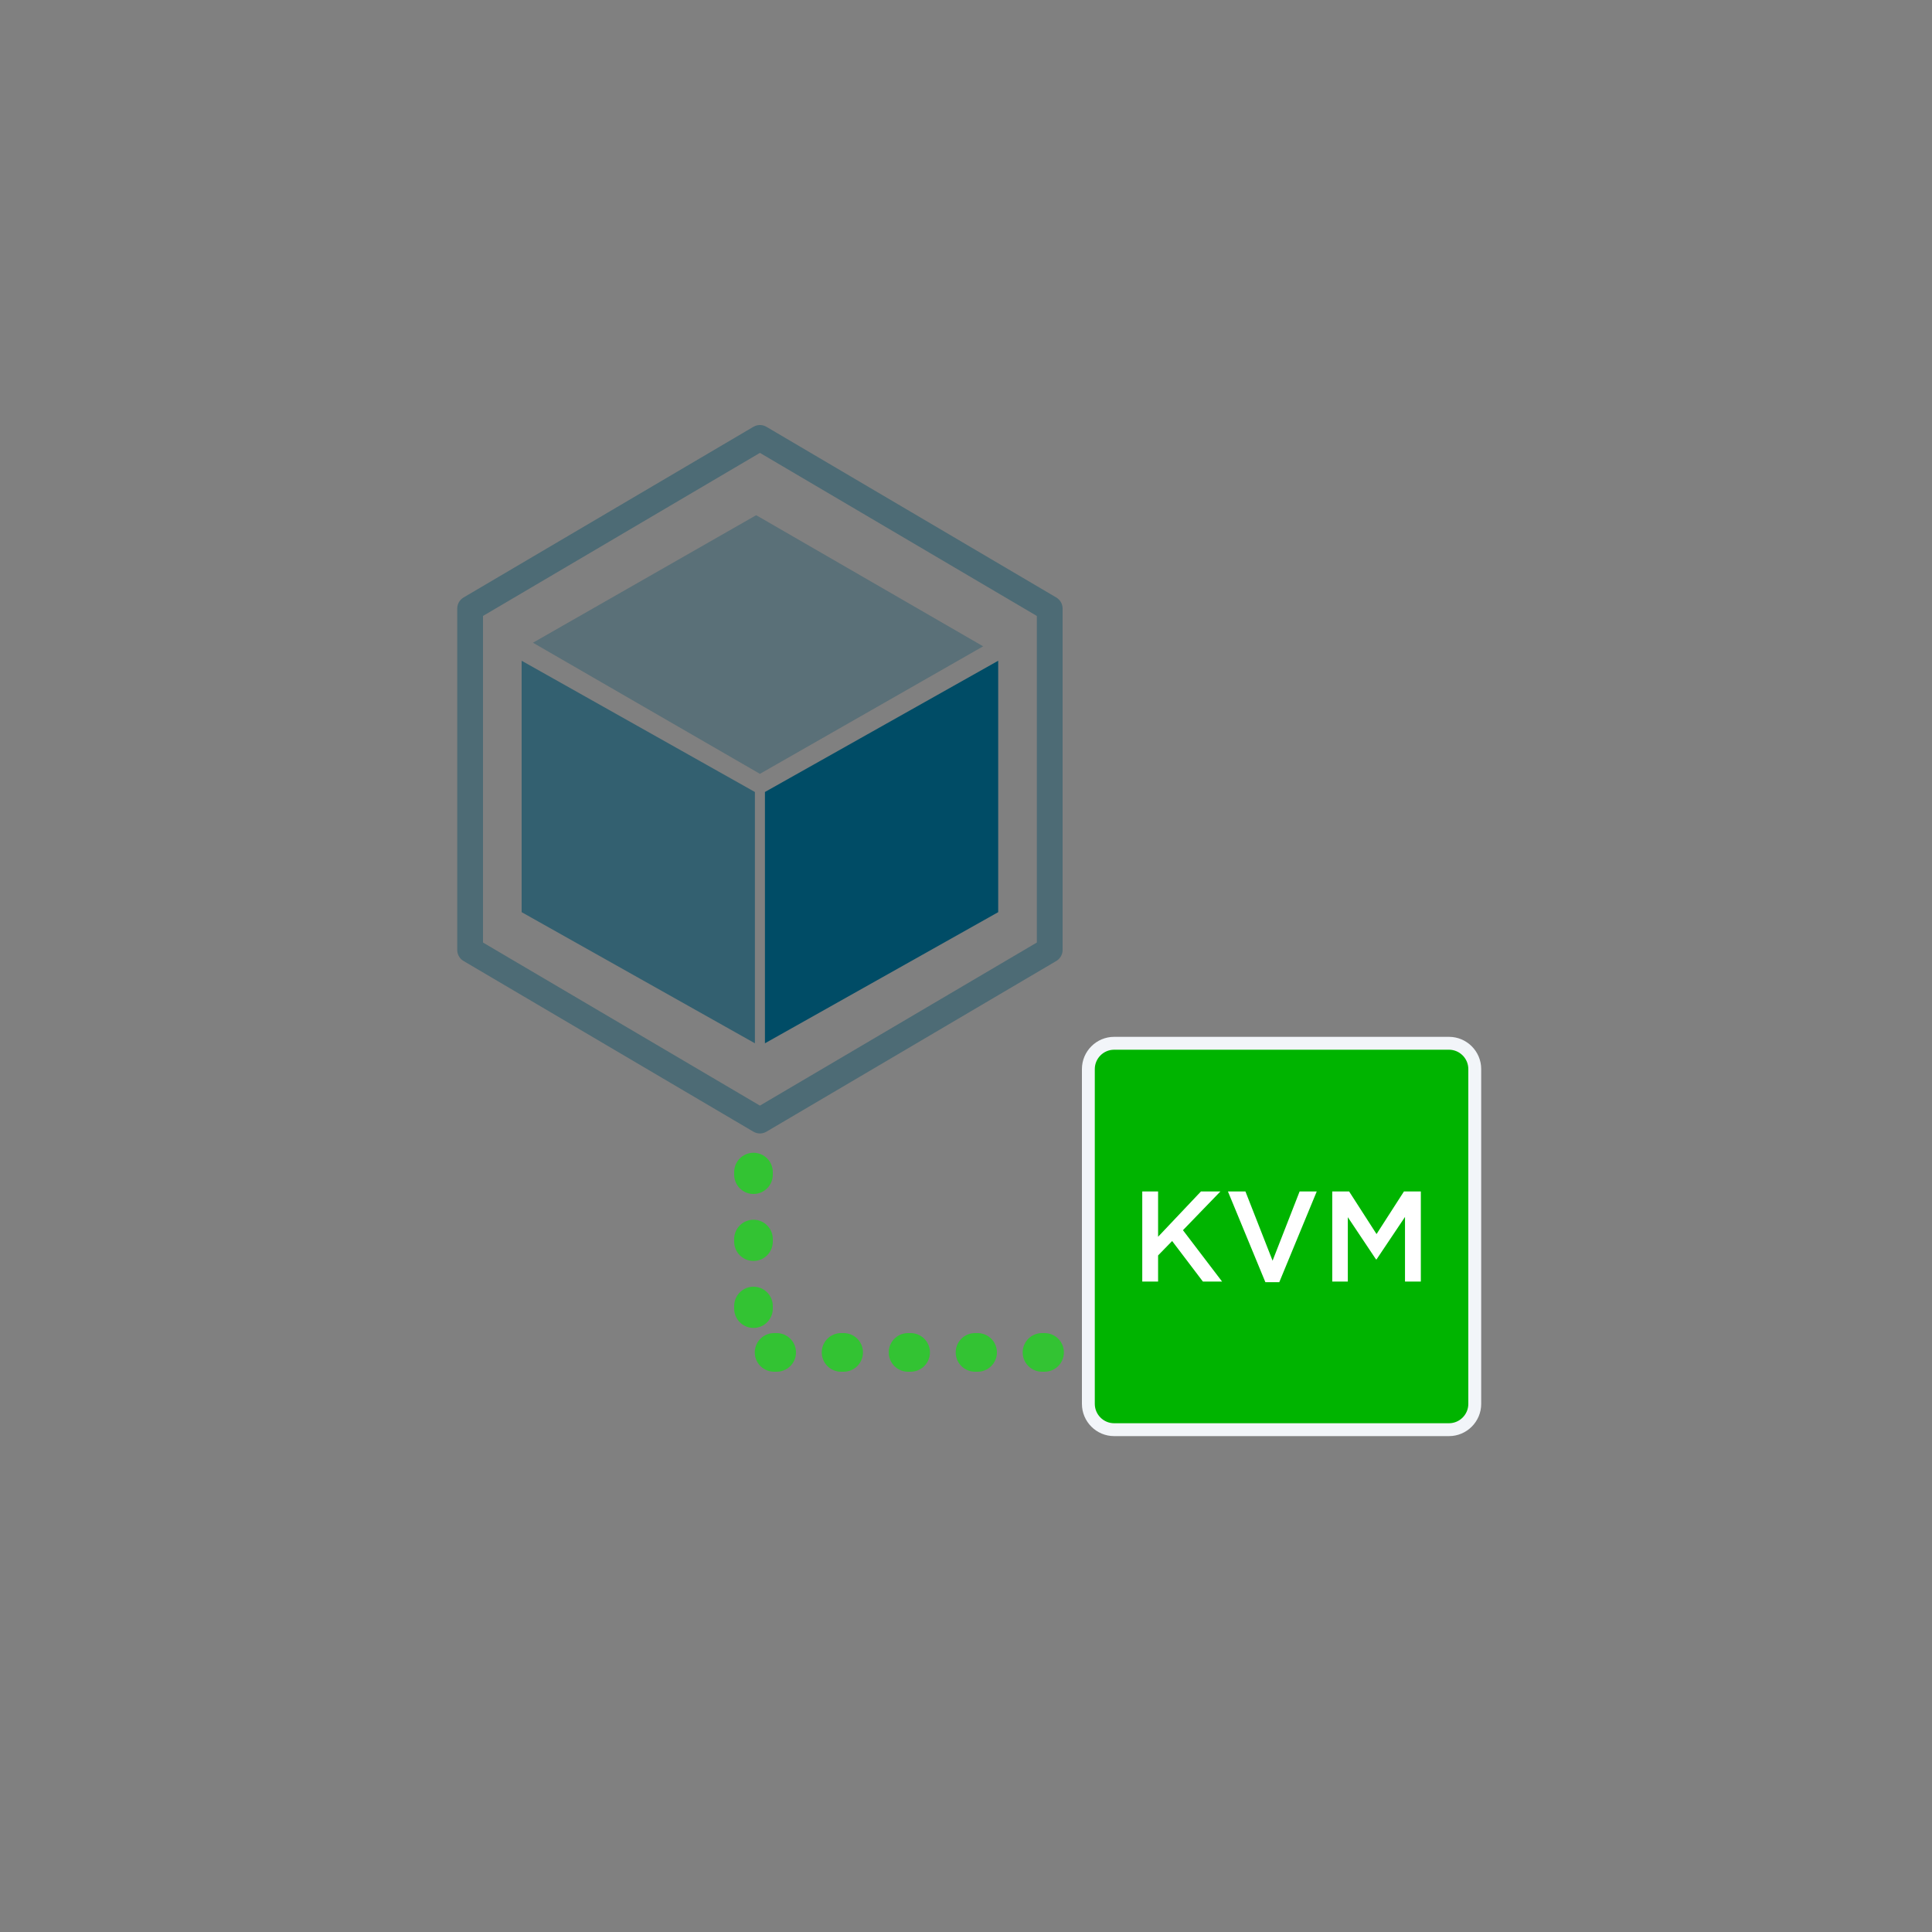
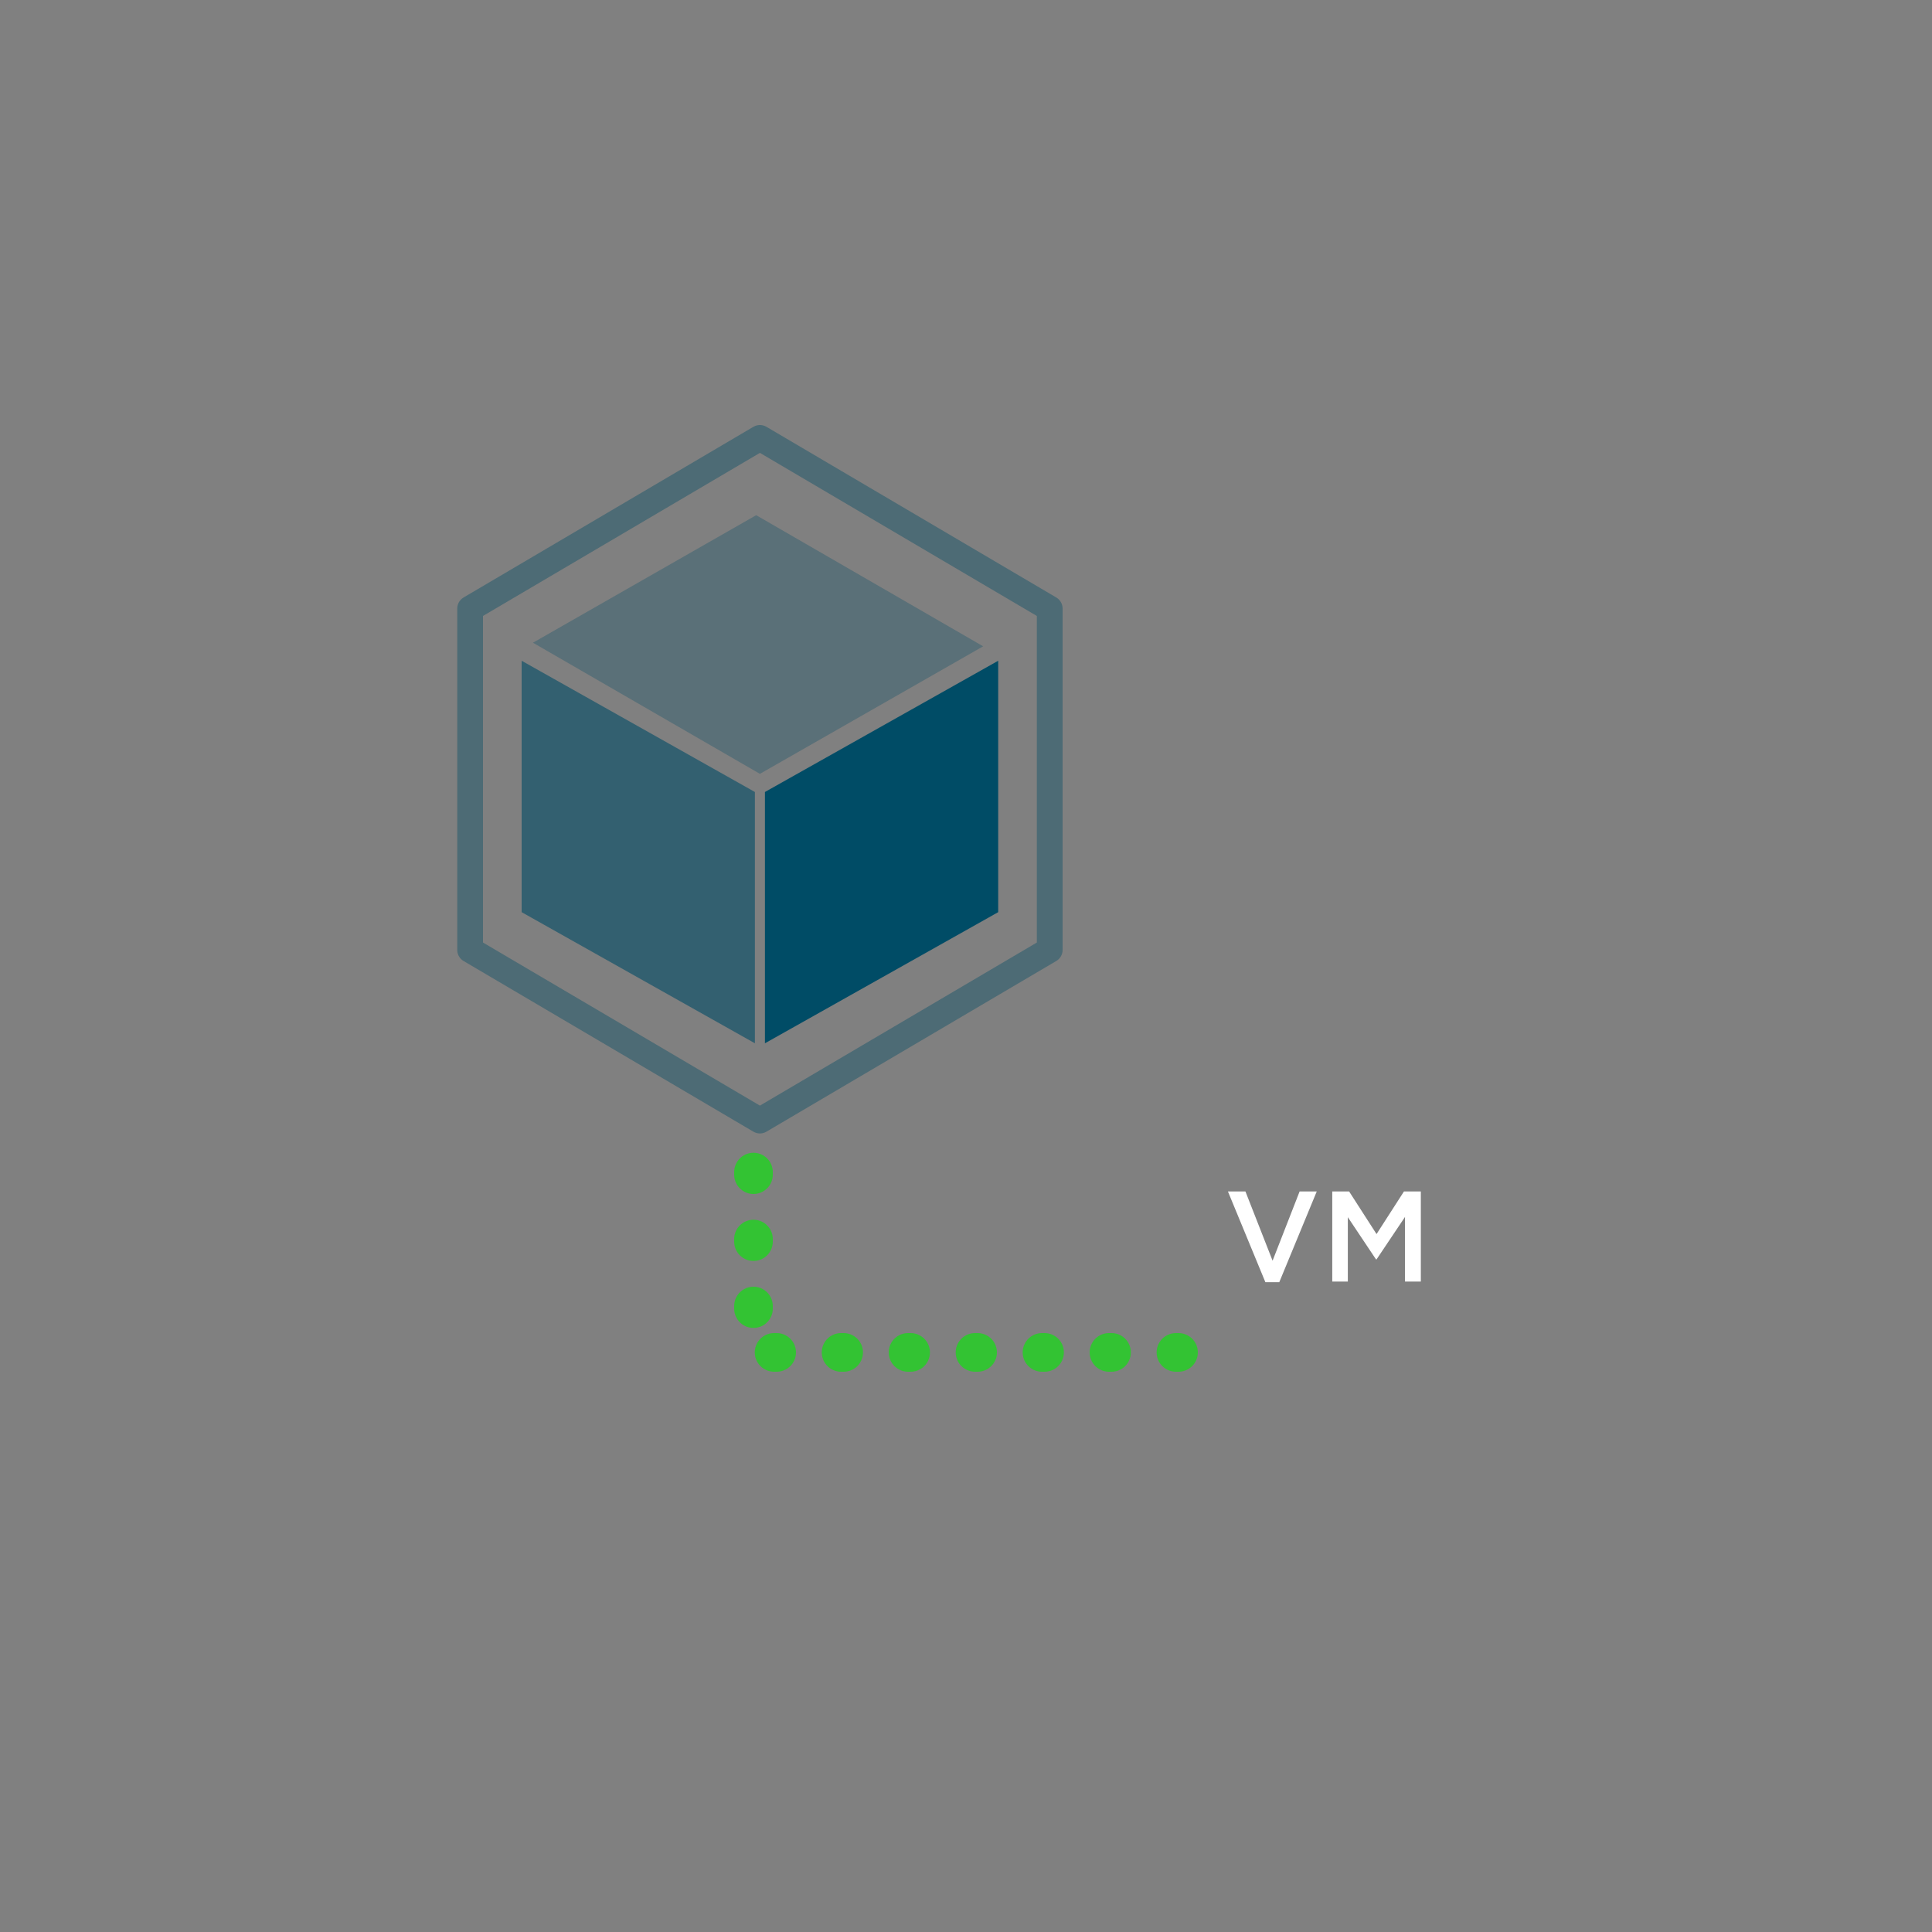
<svg xmlns="http://www.w3.org/2000/svg" version="1.1" id="图层_1" x="0px" y="0px" width="150px" height="150px" viewBox="0 0 150 150" enable-background="new 0 0 150 150" xml:space="preserve">
  <rect x="0" y="0" width="150" height="150" fill="#808080" stroke="none" />
  <polyline fill="none" stroke="#33C333" stroke-width="3" stroke-linecap="round" stroke-linejoin="round" stroke-miterlimit="10" stroke-dasharray="0.2,5" points="  58.5,91 58.5,105 92.5,105 ">
    <animate dur="2s" restart="always" values="0;20" begin="0s" fill="remove" calcMode="linear" attributeName="stroke-dashoffset" attributeType="xml" repeatCount="indefinite" accumulate="none" additive="replace">
	</animate>
  </polyline>
  <g>
    <polygon opacity="0.6" fill="#004C66" enable-background="new    " points="40.5,51.3 58.61,61.49 58.61,81 40.5,70.82  " />
    <polygon opacity="0.3" fill="#004C66" enable-background="new    " points="58.71,40 76.33,50.18 59,60.08 41.38,49.9  " />
    <polygon fill="#004C66" points="77.5,51.3 59.39,61.49 59.39,81 77.5,70.82  " />
    <polygon opacity="0.4" fill="none" stroke="#004C66" stroke-width="2" stroke-linecap="round" stroke-linejoin="round" stroke-miterlimit="10" enable-background="new    " points="   59,34 81.5,47.25 81.5,73.75 59,87 36.5,73.75 36.5,47.25  " />
  </g>
  <g>
-     <path fill="#00B400" stroke="#F2F5F9" stroke-linecap="round" stroke-linejoin="round" stroke-miterlimit="10" d="M86.5,81h26   c1.1,0,2,0.9,2,2v26c0,1.1-0.9,2-2,2h-26c-1.1,0-2-0.9-2-2V83C84.5,81.9,85.4,81,86.5,81z" />
-     <rect x="85.5" y="91" fill="none" width="28" height="19.2" />
    <g enable-background="new    ">
-       <path fill="#FFFFFF" d="M94.882,99.5h-1.489l-2.389-3.148l-1.09,1.119V99.5h-1.229v-6.996h1.229v3.518l3.328-3.518h1.51    l-2.908,3.008L94.882,99.5z" />
      <path fill="#FFFFFF" d="M100.902,92.504h1.33l-2.909,7.045h-1.079l-2.908-7.045h1.359l2.108,5.377L100.902,92.504z" />
      <path fill="#FFFFFF" d="M106.873,97.781h-0.039l-2.189-3.279V99.5h-1.209v-6.996h1.309l2.129,3.309l2.129-3.309h1.31V99.5h-1.229    v-5.018L106.873,97.781z" />
    </g>
  </g>
</svg>